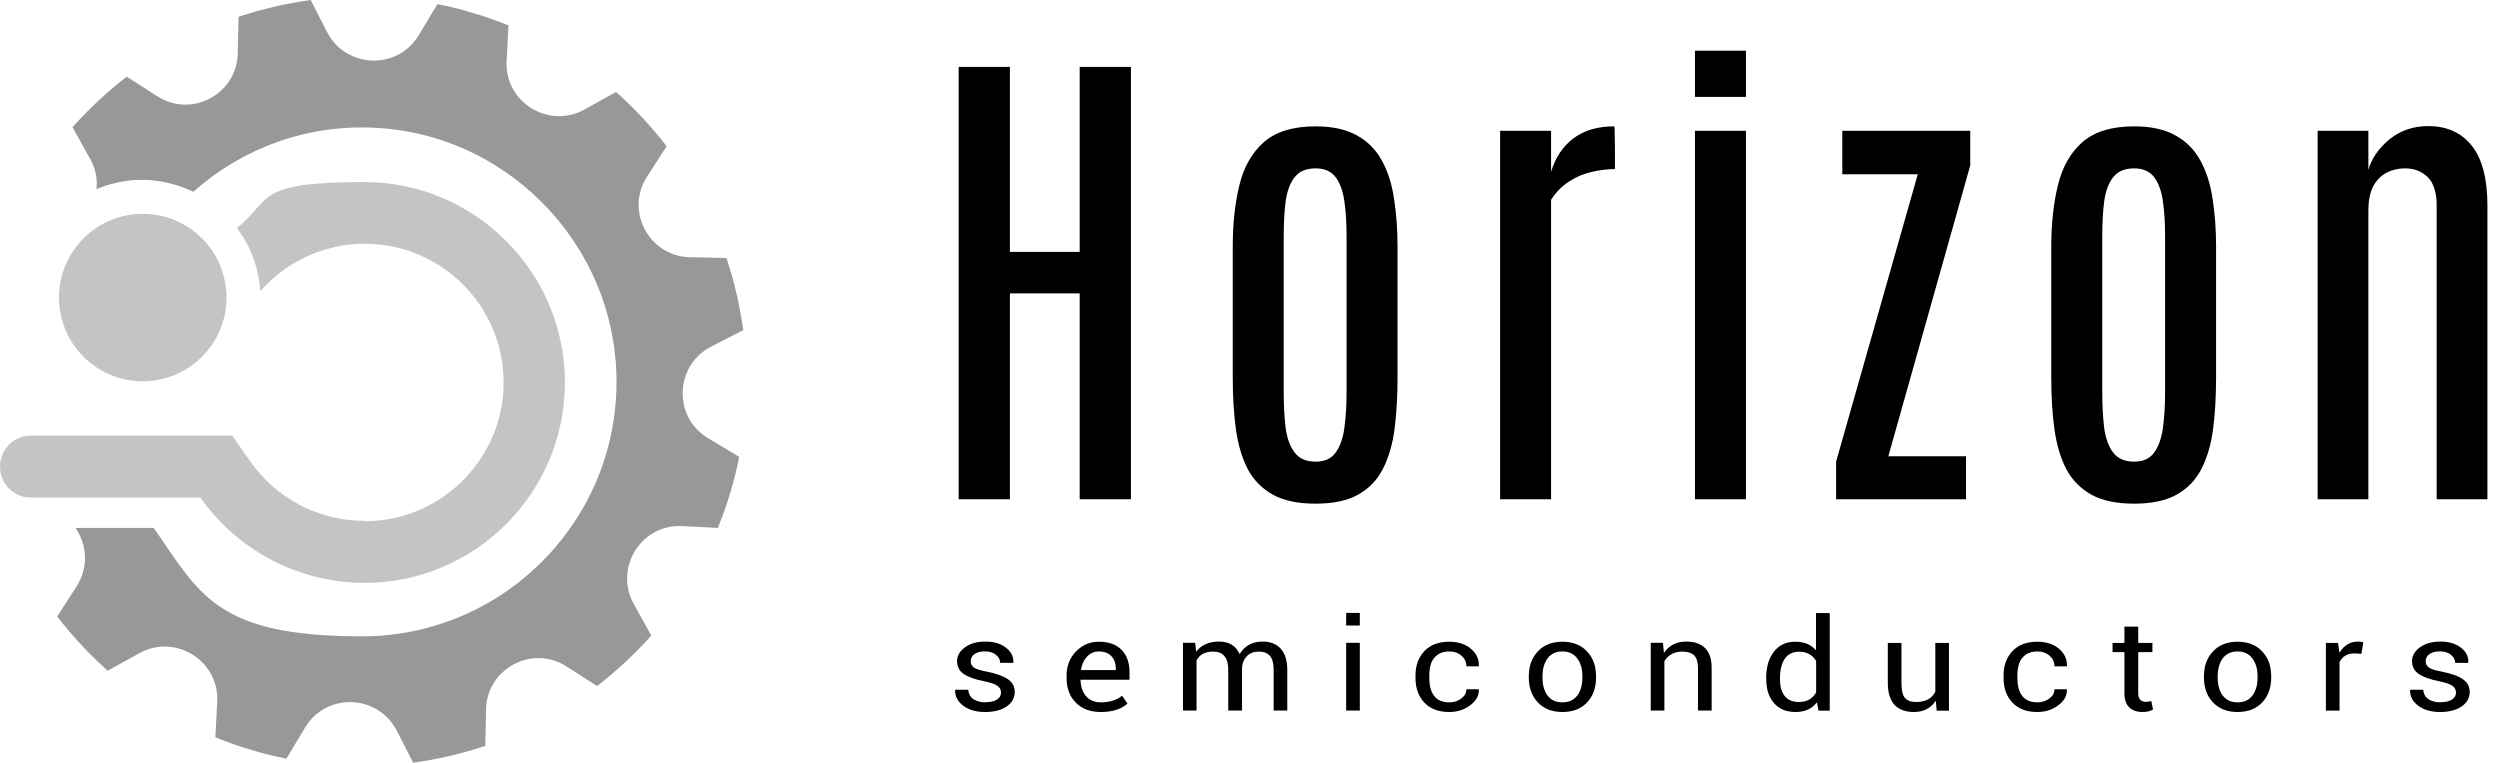
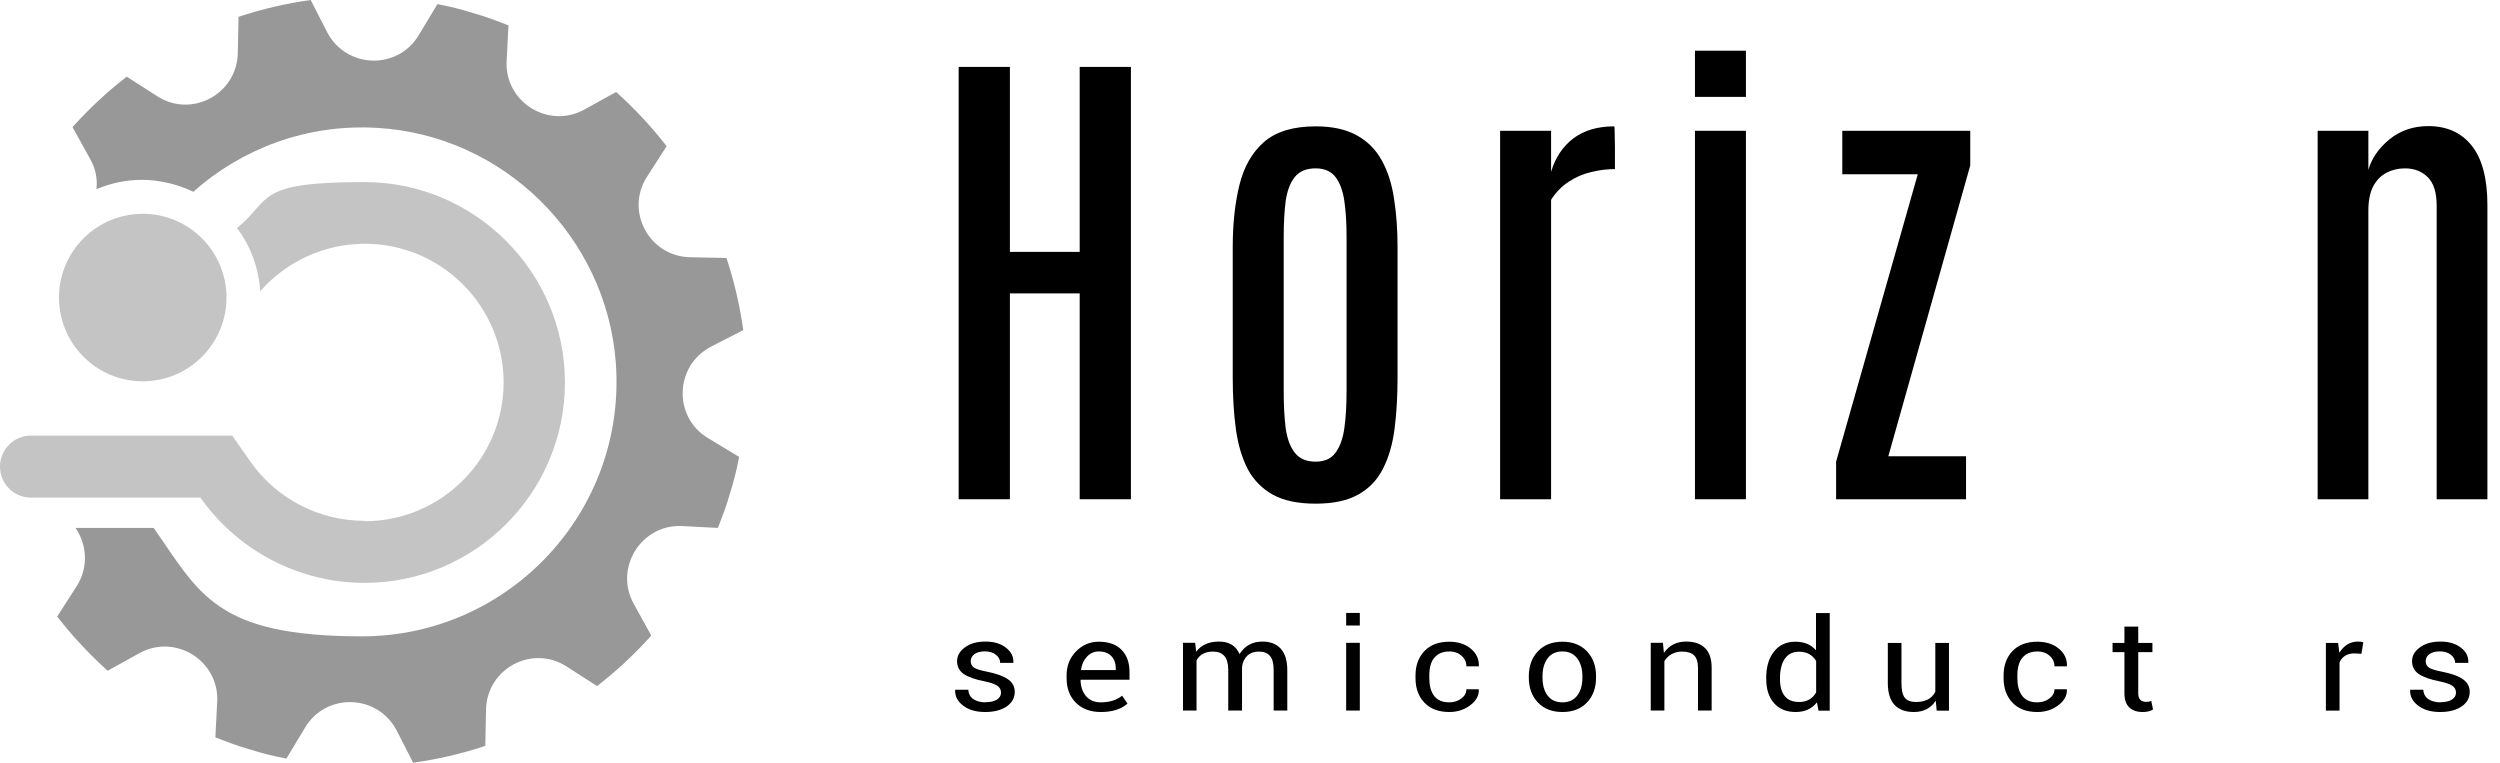
<svg xmlns="http://www.w3.org/2000/svg" width="118" height="36" viewBox="0 0 118 36" fill="none">
  <path d="M17.188 24.582C15.053 24.582 13.059 23.541 11.823 21.794L10.959 20.559H1.465C0.653 20.559 0 21.212 0 22.023C0 22.835 0.653 23.488 1.465 23.488H9.459C11.241 26.012 14.135 27.512 17.206 27.512C22.429 27.512 26.665 23.259 26.665 18.053C26.665 12.847 22.412 8.594 17.206 8.594C12 8.594 12.865 9.388 11.188 10.765C11.823 11.612 12.212 12.635 12.282 13.747C13.518 12.335 15.318 11.506 17.224 11.506C20.841 11.506 23.771 14.453 23.771 18.053C23.771 21.653 20.823 24.6 17.224 24.6L17.188 24.582Z" fill="#C4C4C4" />
  <path d="M9.123 9.053C11.4 7.024 14.47 5.841 17.788 6.035C23.753 6.371 28.606 11.153 29.065 17.1C29.594 24.141 24.018 30.035 17.082 30.035C10.147 30.035 9.423 28.006 7.253 24.918H3.565C4.094 25.694 4.2 26.753 3.618 27.671L2.7 29.1C3.423 30.035 4.218 30.882 5.082 31.659L6.582 30.829C8.276 29.894 10.341 31.182 10.253 33.106L10.165 34.8C10.694 35.012 11.259 35.224 11.823 35.382C12.388 35.559 12.953 35.7 13.518 35.806L14.4 34.341C15.388 32.682 17.823 32.753 18.724 34.482L19.5 36C20.647 35.841 21.794 35.577 22.906 35.206L22.941 33.494C22.976 31.553 25.129 30.406 26.753 31.465L28.182 32.382C29.118 31.659 29.965 30.865 30.741 30L29.912 28.5C28.976 26.806 30.265 24.741 32.188 24.829L33.882 24.918C34.094 24.388 34.306 23.823 34.465 23.259C34.641 22.694 34.782 22.129 34.888 21.565L33.423 20.682C31.765 19.694 31.835 17.259 33.565 16.359L35.082 15.582C34.923 14.435 34.659 13.288 34.288 12.177L32.576 12.141C30.635 12.106 29.488 9.953 30.547 8.329L31.465 6.9C30.741 5.965 29.947 5.118 29.082 4.341L27.582 5.171C25.888 6.106 23.823 4.818 23.912 2.894L24 1.2C23.471 0.988 22.906 0.776 22.341 0.618C21.776 0.441 21.212 0.3 20.647 0.194L19.765 1.659C18.776 3.318 16.341 3.247 15.441 1.518L14.665 0C13.518 0.159 12.37 0.424 11.259 0.794L11.223 2.506C11.188 4.447 9.035 5.594 7.412 4.535L5.982 3.618C5.047 4.341 4.2 5.135 3.423 6L4.253 7.5C4.518 7.959 4.606 8.453 4.553 8.929C5.223 8.647 5.947 8.488 6.706 8.488C7.465 8.488 8.365 8.682 9.088 9.035L9.123 9.053Z" fill="#989898" />
  <path d="M7.485 17.926C9.629 17.513 11.032 15.441 10.619 13.297C10.207 11.153 8.134 9.75 5.99 10.163C3.846 10.575 2.443 12.648 2.856 14.792C3.269 16.936 5.341 18.339 7.485 17.926Z" fill="#C4C4C4" />
  <path d="M45.249 23.564V3.158H47.667V11.889H50.961V3.158H53.379V23.564H50.961V13.848H47.667V23.564H45.249Z" fill="black" />
  <path d="M62.098 23.773C61.272 23.773 60.603 23.634 60.089 23.355C59.575 23.069 59.178 22.668 58.897 22.15C58.625 21.624 58.438 20.998 58.336 20.271C58.235 19.537 58.185 18.718 58.185 17.813V11.657C58.185 10.567 58.29 9.593 58.5 8.735C58.71 7.877 59.096 7.201 59.656 6.706C60.225 6.211 61.039 5.964 62.098 5.964C62.892 5.964 63.542 6.107 64.049 6.393C64.555 6.671 64.948 7.069 65.228 7.587C65.509 8.097 65.7 8.7 65.801 9.396C65.91 10.084 65.964 10.838 65.964 11.657V17.813C65.964 18.702 65.918 19.51 65.824 20.237C65.731 20.963 65.548 21.593 65.275 22.126C65.01 22.652 64.621 23.058 64.107 23.344C63.601 23.63 62.931 23.773 62.098 23.773ZM62.098 21.79C62.518 21.79 62.83 21.651 63.032 21.373C63.242 21.095 63.383 20.708 63.453 20.213C63.523 19.711 63.558 19.131 63.558 18.474V11.181C63.558 10.532 63.523 9.968 63.453 9.489C63.383 9.002 63.242 8.623 63.032 8.352C62.822 8.082 62.511 7.947 62.098 7.947C61.662 7.947 61.335 8.082 61.117 8.352C60.898 8.623 60.754 9.002 60.684 9.489C60.622 9.968 60.591 10.532 60.591 11.181V18.474C60.591 19.131 60.622 19.711 60.684 20.213C60.754 20.708 60.898 21.095 61.117 21.373C61.335 21.651 61.662 21.79 62.098 21.79Z" fill="black" />
  <path d="M70.805 23.564V6.173H73.211V8.109C73.413 7.437 73.764 6.911 74.262 6.532C74.768 6.153 75.411 5.964 76.189 5.964C76.205 5.964 76.213 6.068 76.213 6.277C76.221 6.478 76.225 6.71 76.225 6.973C76.225 7.236 76.225 7.471 76.225 7.68C76.225 7.881 76.225 7.981 76.225 7.981C75.851 7.981 75.477 8.028 75.103 8.121C74.729 8.206 74.379 8.356 74.052 8.573C73.725 8.781 73.444 9.067 73.211 9.431V23.564H70.805Z" fill="black" />
  <path d="M80.002 23.564V6.173H82.408V23.564H80.002ZM80.002 4.573V2.393H82.408V4.573H80.002Z" fill="black" />
  <path d="M86.664 23.564V21.79L90.519 8.225H86.956V6.173H92.996V7.808L89.129 21.535H92.797V23.564H86.664Z" fill="black" />
-   <path d="M100.733 23.773C99.907 23.773 99.237 23.634 98.724 23.355C98.21 23.069 97.812 22.668 97.532 22.15C97.26 21.624 97.073 20.998 96.971 20.271C96.87 19.537 96.82 18.718 96.82 17.813V11.657C96.82 10.567 96.925 9.593 97.135 8.735C97.345 7.877 97.731 7.201 98.291 6.706C98.86 6.211 99.674 5.964 100.733 5.964C101.527 5.964 102.177 6.107 102.683 6.393C103.19 6.671 103.583 7.069 103.863 7.587C104.144 8.097 104.334 8.7 104.436 9.396C104.545 10.084 104.599 10.838 104.599 11.657V17.813C104.599 18.702 104.552 19.51 104.459 20.237C104.366 20.963 104.183 21.593 103.91 22.126C103.645 22.652 103.256 23.058 102.742 23.344C102.236 23.63 101.566 23.773 100.733 23.773ZM100.733 21.79C101.153 21.79 101.465 21.651 101.667 21.373C101.877 21.095 102.018 20.708 102.088 20.213C102.158 19.711 102.193 19.131 102.193 18.474V11.181C102.193 10.532 102.158 9.968 102.088 9.489C102.018 9.002 101.877 8.623 101.667 8.352C101.457 8.082 101.145 7.947 100.733 7.947C100.297 7.947 99.969 8.082 99.751 8.352C99.533 8.623 99.389 9.002 99.319 9.489C99.257 9.968 99.226 10.532 99.226 11.181V18.474C99.226 19.131 99.257 19.711 99.319 20.213C99.389 20.708 99.533 21.095 99.751 21.373C99.969 21.651 100.297 21.79 100.733 21.79Z" fill="black" />
  <path d="M109.393 23.564V6.173H111.787V8.016C111.943 7.475 112.274 6.996 112.78 6.579C113.294 6.161 113.905 5.952 114.614 5.952C115.494 5.952 116.179 6.262 116.67 6.88C117.161 7.498 117.406 8.438 117.406 9.697V23.564H115.011V9.709C115.011 9.091 114.871 8.642 114.591 8.364C114.31 8.086 113.952 7.947 113.516 7.947C113.197 7.947 112.905 8.016 112.64 8.155C112.375 8.295 112.165 8.511 112.009 8.805C111.861 9.098 111.787 9.477 111.787 9.941V23.564H109.393Z" fill="black" />
  <path d="M46.513 33.144C46.741 33.144 46.921 33.103 47.052 33.023C47.183 32.939 47.248 32.83 47.248 32.694C47.248 32.559 47.193 32.452 47.081 32.373C46.969 32.292 46.767 32.221 46.473 32.159C46.027 32.072 45.698 31.956 45.487 31.811C45.278 31.665 45.174 31.464 45.174 31.208C45.174 30.952 45.298 30.734 45.545 30.555C45.793 30.373 46.115 30.282 46.513 30.282C46.911 30.282 47.233 30.377 47.478 30.568C47.725 30.756 47.843 30.99 47.831 31.27L47.823 31.286H47.208C47.208 31.14 47.142 31.013 47.008 30.906C46.877 30.799 46.704 30.745 46.488 30.745C46.274 30.745 46.109 30.789 45.993 30.876C45.876 30.962 45.818 31.071 45.818 31.204C45.818 31.338 45.869 31.44 45.971 31.51C46.073 31.58 46.273 31.643 46.571 31.7C47.028 31.79 47.362 31.91 47.576 32.061C47.789 32.21 47.896 32.408 47.896 32.655C47.896 32.939 47.769 33.169 47.514 33.344C47.262 33.519 46.922 33.607 46.495 33.607C46.068 33.607 45.722 33.506 45.458 33.305C45.196 33.103 45.071 32.86 45.083 32.573L45.09 32.556H45.705C45.718 32.753 45.799 32.902 45.949 33.003C46.102 33.101 46.292 33.151 46.52 33.151L46.513 33.144Z" fill="black" />
  <path d="M52.665 31.552C52.665 31.312 52.596 31.118 52.458 30.971C52.319 30.823 52.12 30.748 51.861 30.748C51.647 30.748 51.463 30.829 51.308 30.991C51.155 31.153 51.06 31.36 51.024 31.611L51.031 31.628H52.665V31.552ZM51.959 33.607C51.467 33.607 51.074 33.46 50.78 33.167C50.489 32.874 50.343 32.488 50.343 32.008V31.877C50.343 31.429 50.491 31.052 50.787 30.748C51.086 30.442 51.444 30.289 51.861 30.289C52.331 30.289 52.691 30.417 52.938 30.673C53.188 30.927 53.313 31.276 53.313 31.72V32.084H51.013L51.002 32.097C51.009 32.412 51.097 32.667 51.264 32.862C51.434 33.054 51.666 33.151 51.959 33.151C52.371 33.151 52.706 33.045 52.964 32.836L53.218 33.213H53.215C52.919 33.475 52.5 33.607 51.959 33.607Z" fill="black" />
  <path d="M56.477 33.538H55.837V30.341H56.411L56.459 30.761C56.701 30.442 57.06 30.282 57.536 30.282C58.014 30.282 58.338 30.479 58.508 30.873C58.753 30.479 59.114 30.282 59.592 30.282C59.963 30.282 60.251 30.396 60.455 30.623C60.658 30.849 60.76 31.184 60.76 31.628V33.538H60.116V31.621C60.116 31.313 60.058 31.092 59.941 30.958C59.825 30.823 59.65 30.755 59.417 30.755C59.187 30.755 59.002 30.823 58.864 30.958C58.728 31.092 58.648 31.267 58.624 31.483V33.538H57.973V31.621C57.973 31.324 57.912 31.105 57.791 30.965C57.672 30.825 57.493 30.755 57.256 30.755C56.882 30.755 56.623 30.894 56.477 31.172V33.538Z" fill="black" />
  <path d="M64.183 30.341V33.538H63.539V30.341H64.183ZM64.183 28.93V29.524H63.539V28.93H64.183Z" fill="black" />
  <path d="M67.463 32.008C67.463 32.352 67.534 32.623 67.674 32.822C67.827 33.041 68.071 33.151 68.406 33.151C68.624 33.151 68.814 33.09 68.974 32.97C69.134 32.85 69.214 32.704 69.214 32.533H69.792L69.8 32.553C69.812 32.831 69.677 33.076 69.396 33.288C69.114 33.501 68.784 33.607 68.406 33.607C67.901 33.607 67.51 33.459 67.231 33.164C66.951 32.868 66.812 32.483 66.812 32.008V31.884C66.812 31.411 66.951 31.027 67.231 30.732C67.512 30.436 67.904 30.289 68.406 30.289C68.818 30.289 69.157 30.398 69.421 30.617C69.686 30.836 69.813 31.108 69.803 31.434L69.796 31.451H69.214C69.214 31.254 69.137 31.087 68.984 30.952C68.832 30.816 68.641 30.748 68.413 30.748C68.188 30.748 68.002 30.8 67.856 30.902C67.713 31.005 67.611 31.139 67.551 31.303C67.493 31.467 67.463 31.66 67.463 31.884V32.008Z" fill="black" />
  <path d="M72.807 31.916V31.982C72.807 32.337 72.887 32.62 73.047 32.832C73.21 33.044 73.443 33.151 73.746 33.151C74.049 33.151 74.282 33.044 74.445 32.832C74.608 32.618 74.689 32.334 74.689 31.982V31.916C74.689 31.569 74.606 31.288 74.441 31.073C74.279 30.857 74.046 30.748 73.743 30.748C73.442 30.748 73.21 30.857 73.047 31.073C72.887 31.288 72.807 31.569 72.807 31.916ZM72.16 31.982V31.916C72.16 31.435 72.303 31.044 72.589 30.742C72.875 30.44 73.261 30.289 73.746 30.289C74.231 30.289 74.617 30.44 74.903 30.742C75.19 31.041 75.333 31.433 75.333 31.916V31.982C75.333 32.468 75.19 32.861 74.903 33.16C74.62 33.458 74.234 33.607 73.746 33.607C73.261 33.607 72.875 33.457 72.589 33.157C72.303 32.857 72.16 32.466 72.16 31.982Z" fill="black" />
  <path d="M77.915 30.341H78.49L78.537 30.817C78.782 30.46 79.133 30.282 79.589 30.282C79.977 30.282 80.274 30.385 80.48 30.591C80.686 30.794 80.79 31.104 80.79 31.519V33.538H80.145V31.532C80.145 31.255 80.085 31.056 79.964 30.935C79.842 30.815 79.653 30.755 79.396 30.755C79.212 30.755 79.048 30.794 78.905 30.873C78.761 30.952 78.646 31.063 78.559 31.208V33.538H77.915V30.341Z" fill="black" />
  <path d="M83.364 32.005C83.364 31.482 83.487 31.065 83.732 30.755C83.977 30.444 84.312 30.289 84.736 30.289C85.161 30.289 85.487 30.424 85.715 30.696V28.936H86.363V33.544H85.835L85.759 33.151C85.523 33.455 85.189 33.607 84.754 33.607C84.32 33.607 83.981 33.468 83.736 33.19C83.49 32.91 83.368 32.536 83.368 32.068L83.364 32.005ZM84.016 32.005V32.068C84.016 32.402 84.09 32.664 84.238 32.852C84.388 33.04 84.614 33.134 84.915 33.134C85.278 33.134 85.548 32.984 85.722 32.684V31.195C85.543 30.906 85.276 30.761 84.922 30.761C84.619 30.761 84.392 30.873 84.241 31.096C84.091 31.317 84.016 31.62 84.016 32.005Z" fill="black" />
  <path d="M90.335 33.607C89.937 33.607 89.633 33.494 89.421 33.269C89.21 33.041 89.105 32.696 89.105 32.232V30.348H89.749V32.238C89.749 32.573 89.802 32.806 89.909 32.937C90.018 33.069 90.194 33.134 90.437 33.134C90.881 33.134 91.184 32.973 91.347 32.652V30.348H91.991V33.544H91.412L91.368 33.072C91.135 33.428 90.791 33.607 90.335 33.607Z" fill="black" />
  <path d="M95.22 32.008C95.22 32.352 95.291 32.623 95.431 32.822C95.584 33.041 95.828 33.151 96.163 33.151C96.381 33.151 96.57 33.09 96.731 32.97C96.891 32.85 96.971 32.704 96.971 32.533H97.549L97.557 32.553C97.569 32.831 97.434 33.076 97.153 33.288C96.871 33.501 96.541 33.607 96.163 33.607C95.658 33.607 95.266 33.459 94.987 33.164C94.709 32.868 94.569 32.483 94.569 32.008V31.884C94.569 31.411 94.709 31.027 94.987 30.732C95.269 30.436 95.661 30.289 96.163 30.289C96.575 30.289 96.914 30.398 97.178 30.617C97.443 30.836 97.57 31.108 97.56 31.434L97.553 31.451H96.971C96.971 31.254 96.894 31.087 96.742 30.952C96.589 30.816 96.398 30.748 96.17 30.748C95.945 30.748 95.759 30.8 95.613 30.902C95.47 31.005 95.368 31.139 95.308 31.303C95.249 31.467 95.22 31.66 95.22 31.884V32.008Z" fill="black" />
  <path d="M100.273 29.576H100.925V30.348H101.594V30.781H100.925V32.721C100.925 32.992 101.05 33.128 101.299 33.128C101.377 33.128 101.457 33.114 101.54 33.088L101.623 33.485C101.507 33.566 101.343 33.607 101.132 33.607C100.86 33.607 100.649 33.533 100.499 33.387C100.348 33.24 100.273 33.018 100.273 32.721V30.781H99.713V30.348H100.273V29.576Z" fill="black" />
-   <path d="M104.675 31.916V31.982C104.675 32.337 104.755 32.62 104.915 32.832C105.077 33.044 105.31 33.151 105.614 33.151C105.917 33.151 106.15 33.044 106.312 32.832C106.475 32.618 106.556 32.334 106.556 31.982V31.916C106.556 31.569 106.474 31.288 106.309 31.073C106.146 30.857 105.913 30.748 105.61 30.748C105.309 30.748 105.077 30.857 104.915 31.073C104.755 31.288 104.675 31.569 104.675 31.916ZM104.027 31.982V31.916C104.027 31.435 104.17 31.044 104.456 30.742C104.743 30.44 105.128 30.289 105.614 30.289C106.099 30.289 106.485 30.44 106.771 30.742C107.057 31.041 107.2 31.433 107.2 31.916V31.982C107.2 32.468 107.057 32.861 106.771 33.16C106.487 33.458 106.101 33.607 105.614 33.607C105.128 33.607 104.743 33.457 104.456 33.157C104.17 32.857 104.027 32.466 104.027 31.982Z" fill="black" />
  <path d="M110.426 33.541H109.782V30.345H110.357L110.419 30.811C110.635 30.458 110.928 30.282 111.3 30.282C111.387 30.282 111.469 30.293 111.547 30.315L111.46 30.86L111.129 30.84C110.796 30.84 110.562 30.979 110.426 31.257V33.541Z" fill="black" />
  <path d="M115.188 33.144C115.416 33.144 115.596 33.103 115.727 33.023C115.858 32.939 115.923 32.83 115.923 32.694C115.923 32.559 115.867 32.452 115.756 32.373C115.644 32.292 115.442 32.221 115.148 32.159C114.702 32.072 114.373 31.956 114.162 31.811C113.953 31.665 113.849 31.464 113.849 31.208C113.849 30.952 113.973 30.734 114.22 30.555C114.468 30.373 114.79 30.282 115.188 30.282C115.586 30.282 115.907 30.377 116.152 30.568C116.4 30.756 116.517 30.99 116.505 31.27L116.498 31.286H115.883C115.883 31.14 115.816 31.013 115.683 30.906C115.552 30.799 115.378 30.745 115.163 30.745C114.949 30.745 114.784 30.789 114.668 30.876C114.551 30.962 114.493 31.071 114.493 31.204C114.493 31.338 114.544 31.44 114.646 31.51C114.748 31.58 114.948 31.643 115.246 31.7C115.702 31.79 116.037 31.91 116.251 32.061C116.464 32.21 116.571 32.408 116.571 32.655C116.571 32.939 116.443 33.169 116.189 33.344C115.936 33.519 115.597 33.607 115.17 33.607C114.743 33.607 114.397 33.506 114.133 33.305C113.871 33.103 113.746 32.86 113.758 32.573L113.765 32.556H114.38C114.392 32.753 114.474 32.902 114.624 33.003C114.777 33.101 114.967 33.151 115.195 33.151L115.188 33.144Z" fill="black" />
</svg>